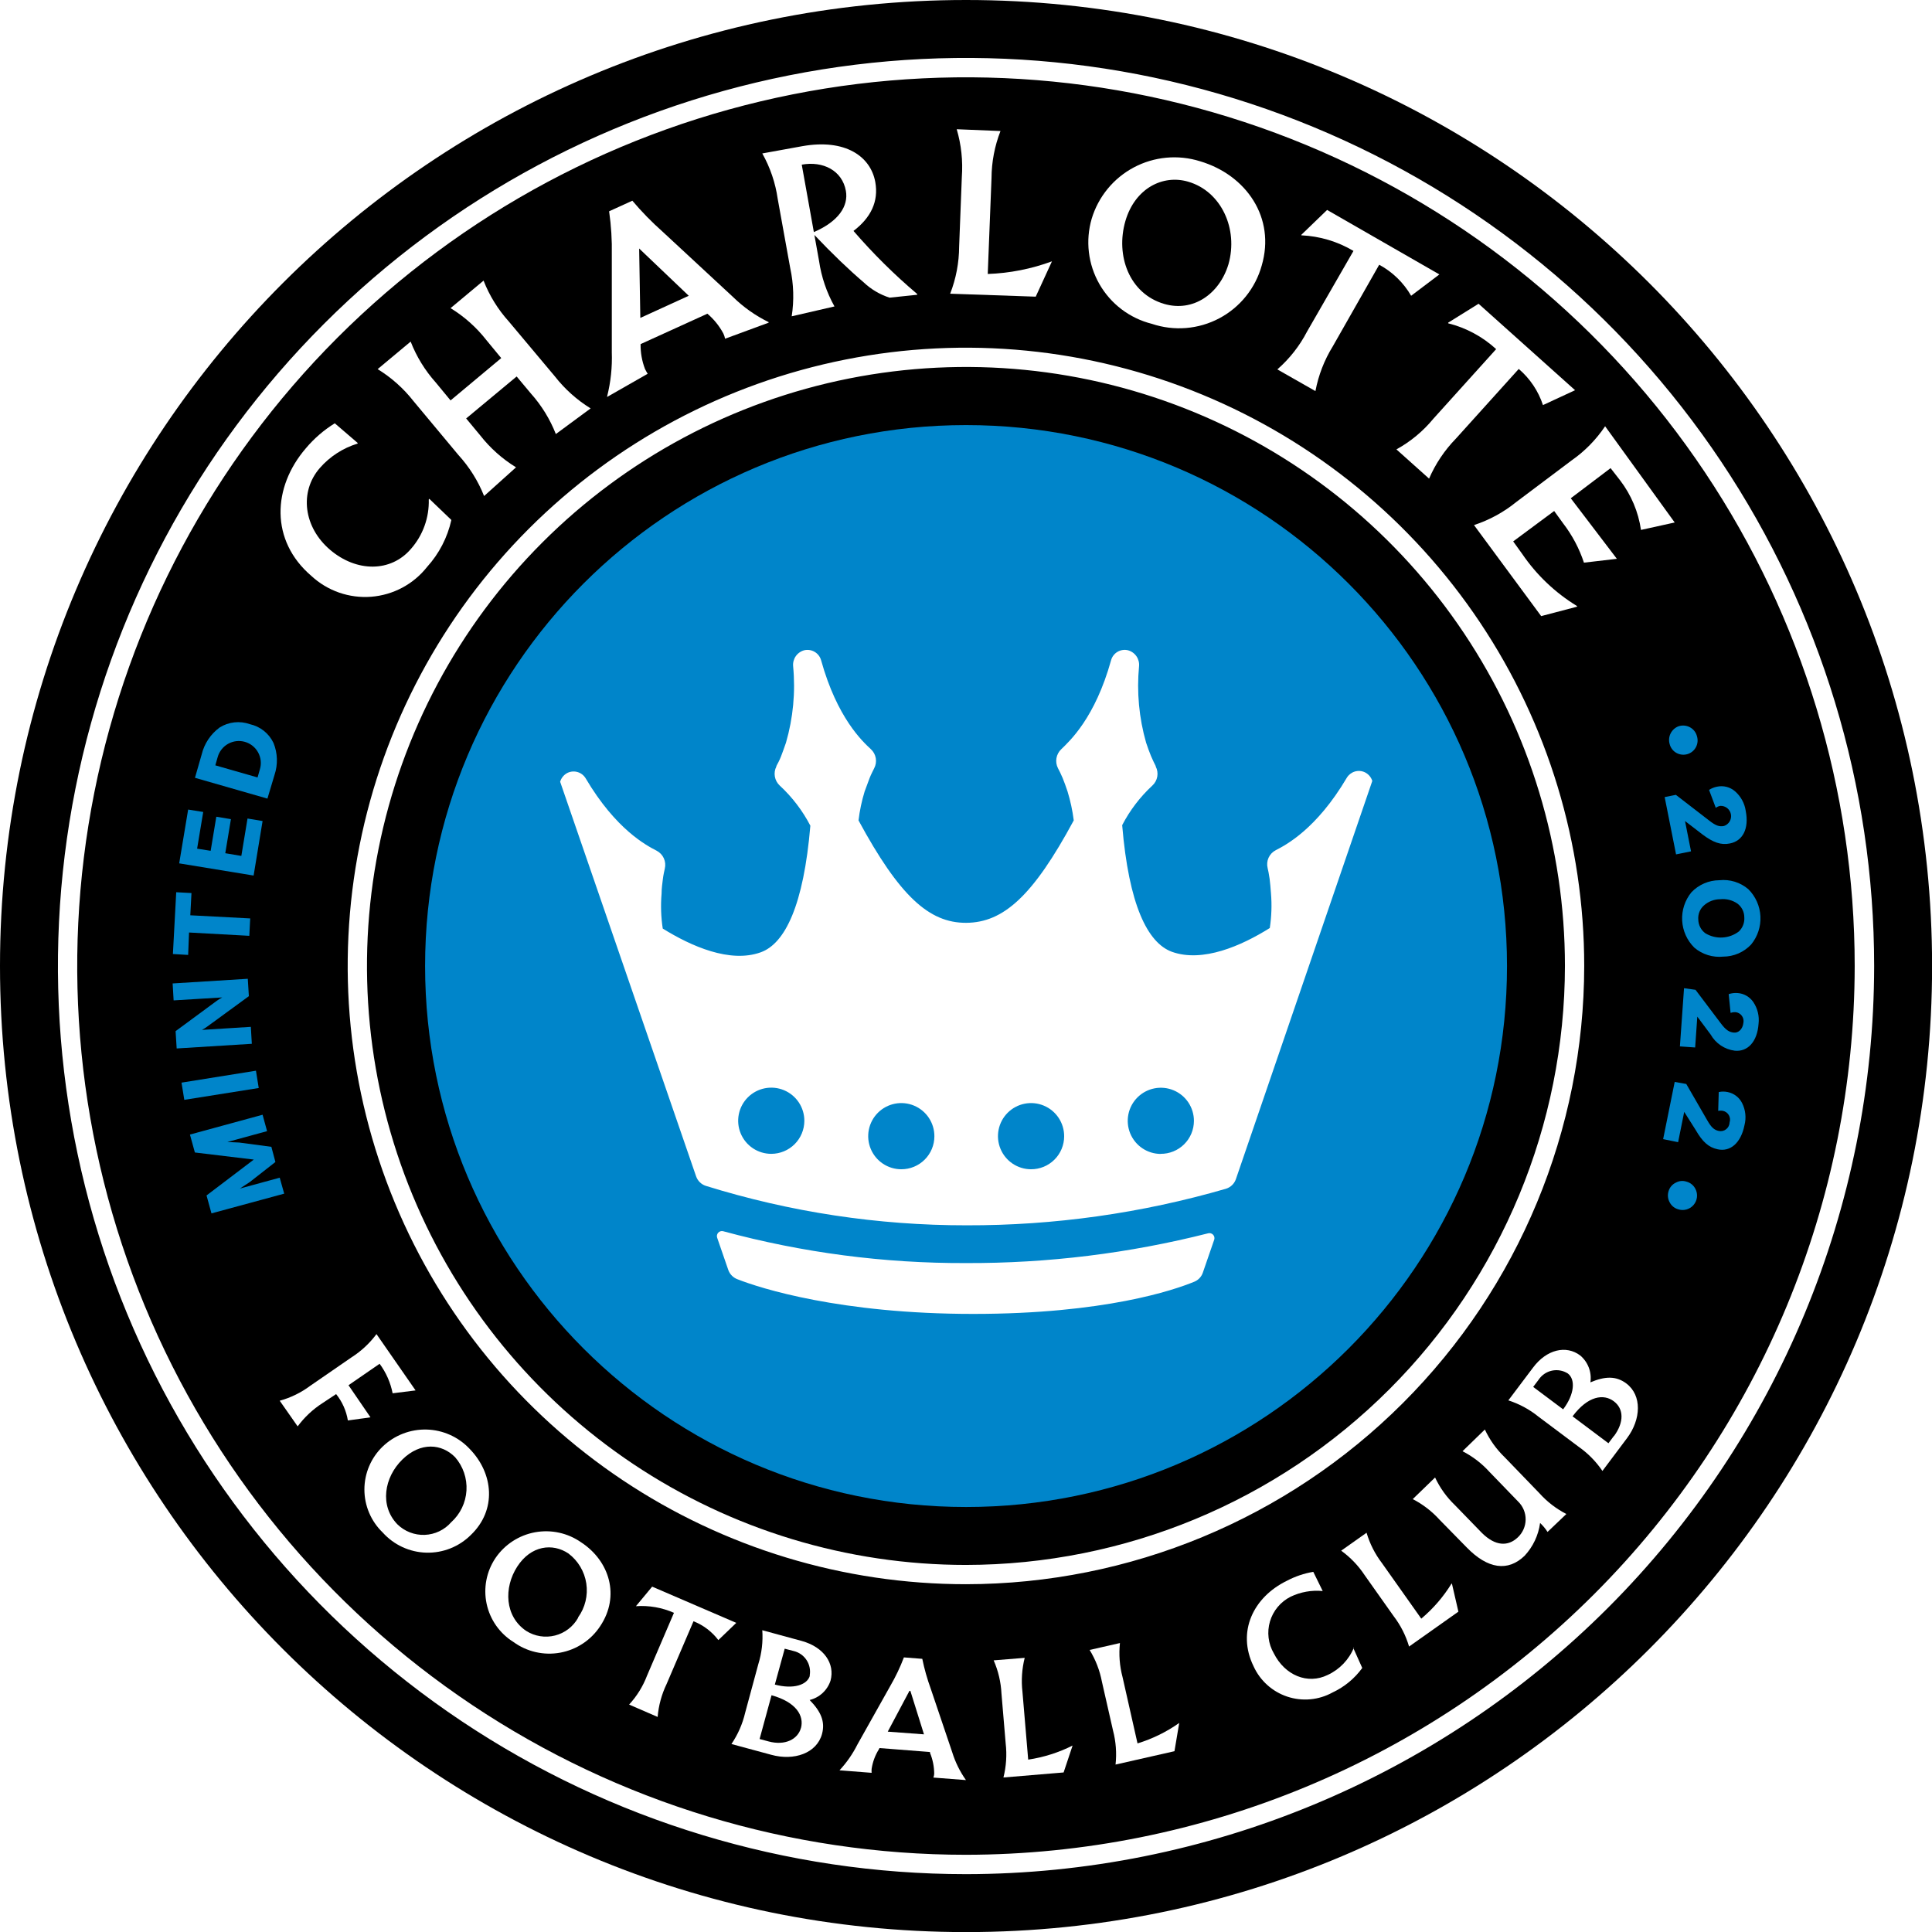
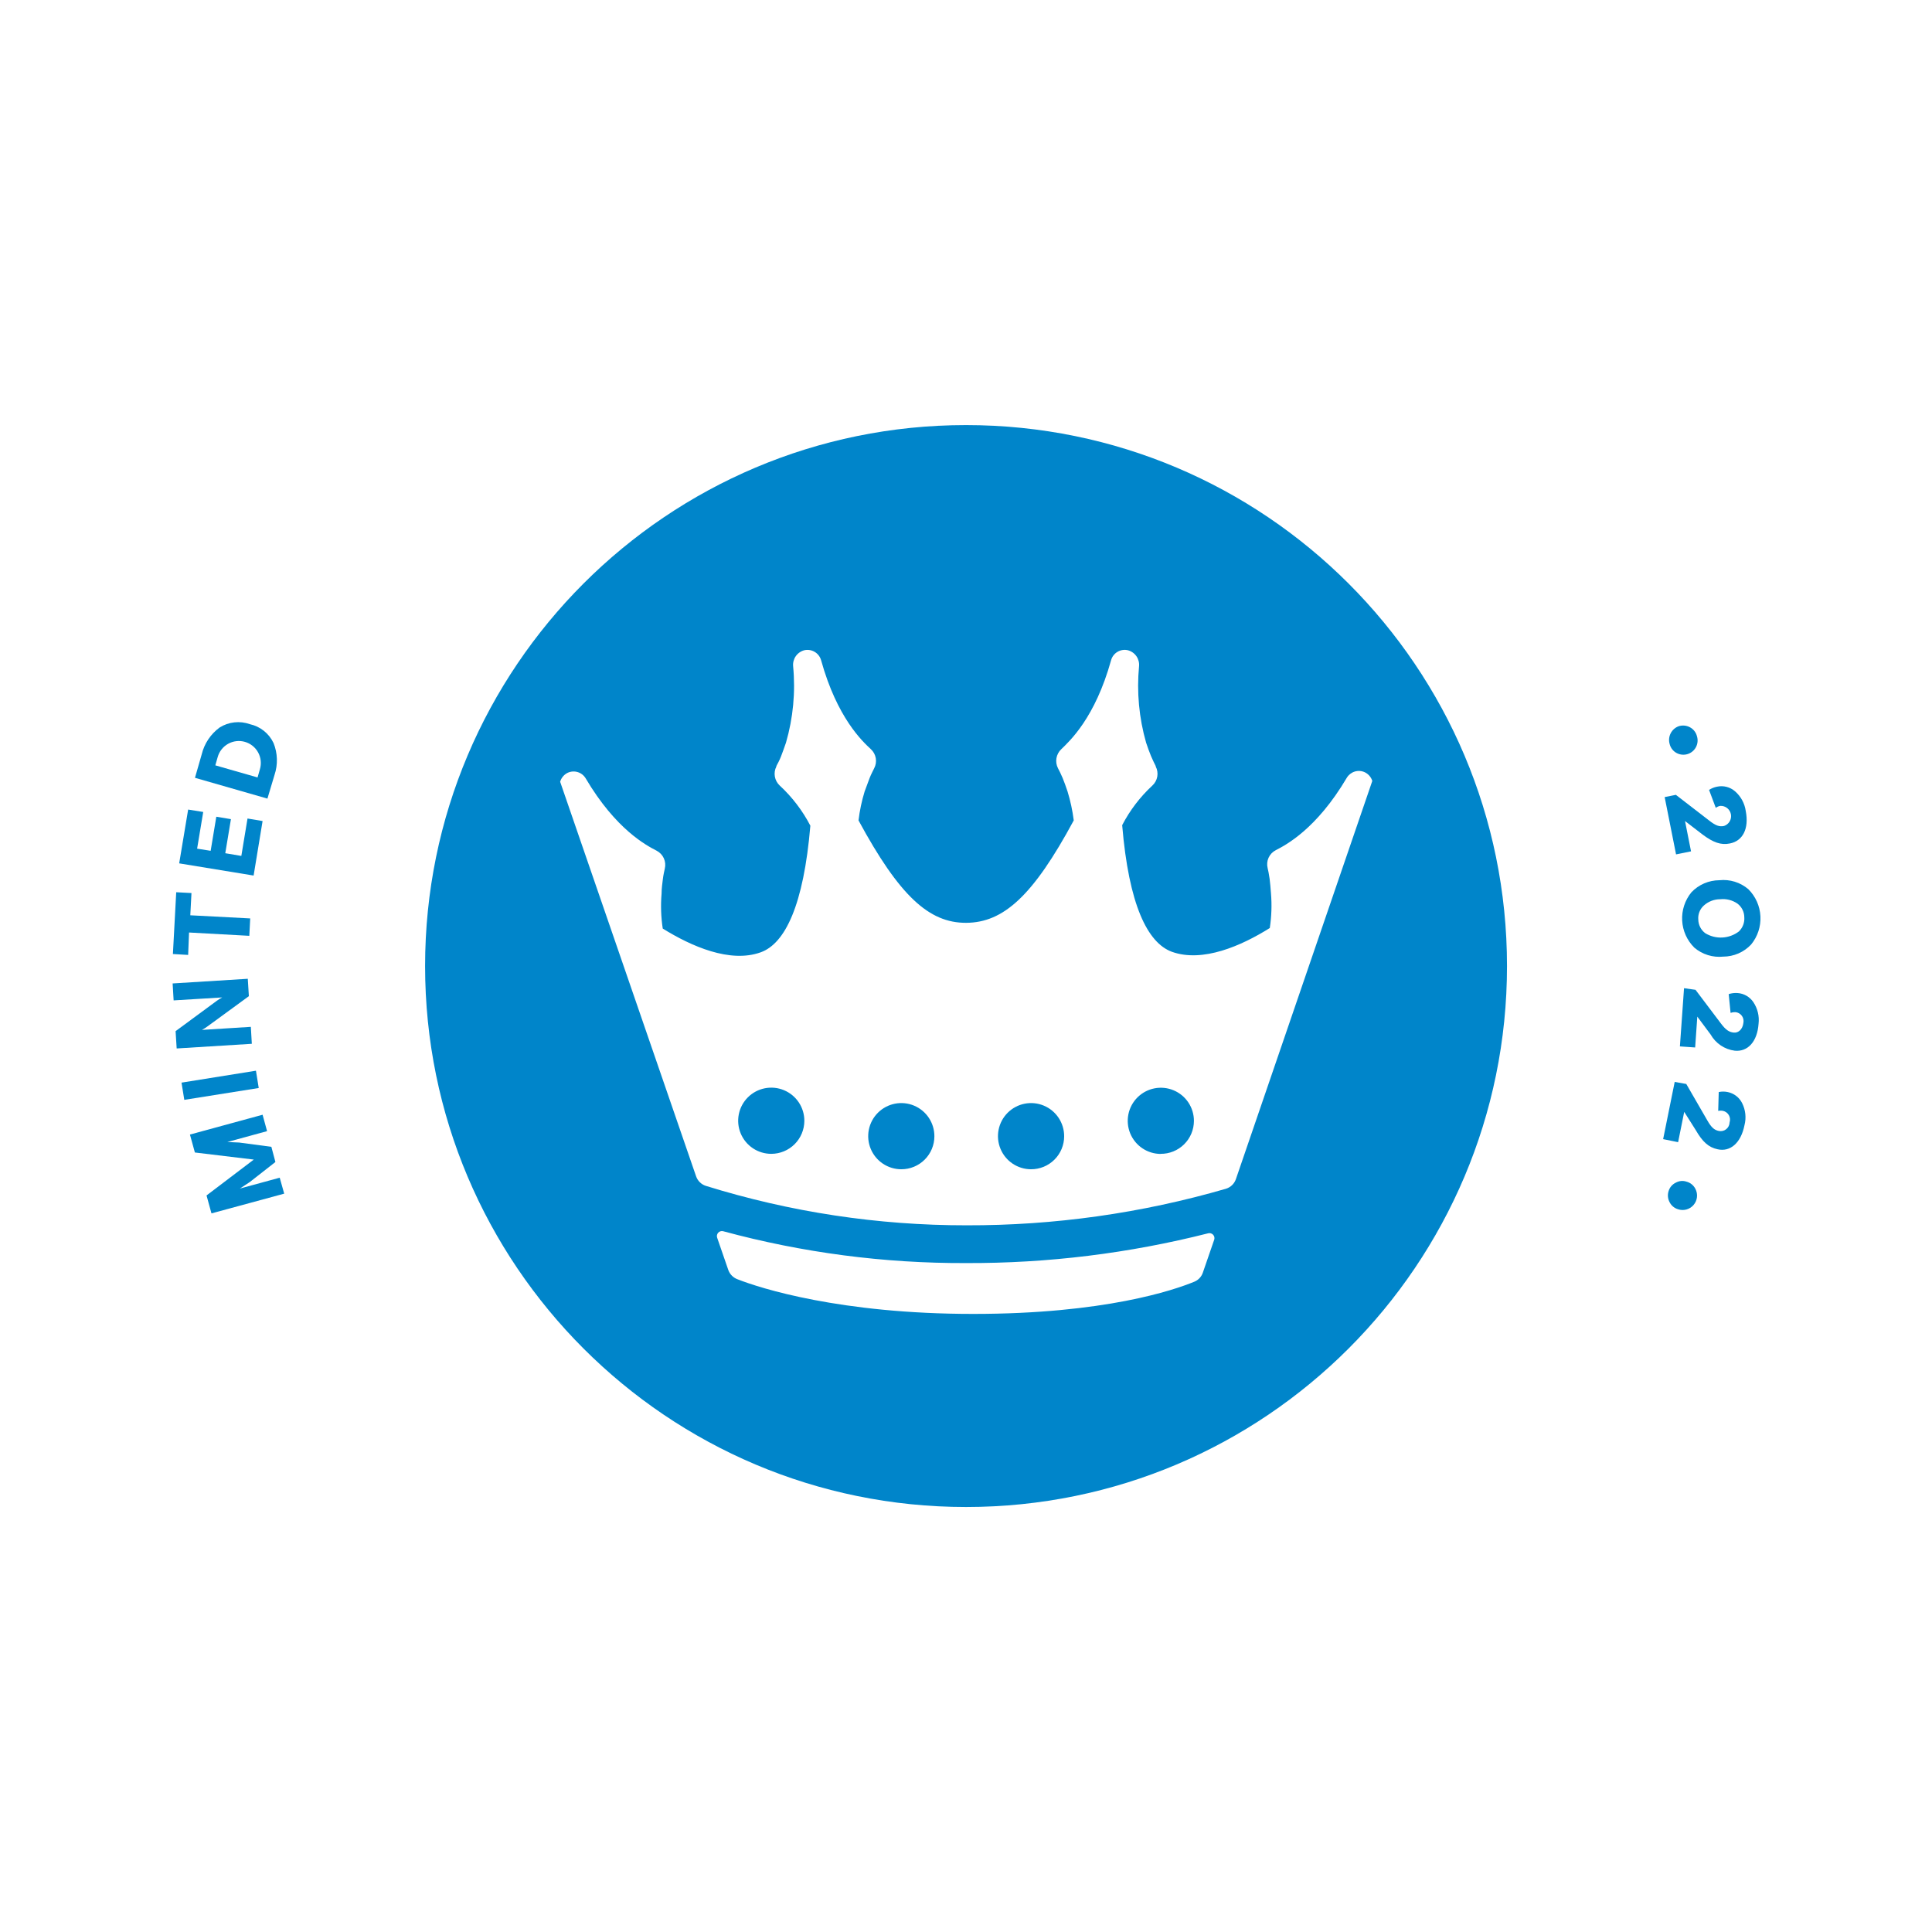
<svg xmlns="http://www.w3.org/2000/svg" width="500" height="500" viewBox="0 0 500 500" fill="none">
  <rect width="500" height="500" fill="white" />
  <g clip-path="url(#clip0_2284_7670)">
-     <path d="M250.012 500.023C388.089 500.023 500.023 388.089 500.023 250.012C500.023 111.934 388.089 0 250.012 0C111.934 0 0 111.934 0 250.012C0 388.089 111.934 500.023 250.012 500.023Z" fill="black" />
    <path d="M250.012 390.011C327.331 390.011 390.011 327.331 390.011 250.012C390.011 172.692 327.331 110.012 250.012 110.012C172.692 110.012 110.013 172.692 110.013 250.012C110.013 327.331 172.692 390.011 250.012 390.011Z" fill="#0085CA" />
    <path d="M249.988 485.03C203.508 485.025 158.073 471.238 119.428 445.413C80.783 419.587 50.664 382.882 32.879 339.939C15.093 296.995 10.441 249.743 19.51 204.156C28.579 158.569 50.962 116.695 83.829 83.829C116.695 50.962 158.569 28.579 204.156 19.51C249.743 10.441 296.995 15.093 339.939 32.879C382.882 50.664 419.587 80.783 445.413 119.428C471.238 158.073 485.025 203.508 485.03 249.988C484.969 312.306 460.186 372.054 416.12 416.12C372.054 460.186 312.306 484.969 249.988 485.03V485.03ZM479.994 250.012C479.994 204.521 466.504 160.052 441.231 122.228C415.957 84.403 380.035 54.923 338.008 37.515C295.98 20.106 249.733 15.551 205.117 24.426C160.5 33.301 119.517 55.207 87.35 87.373C55.183 119.54 33.278 160.523 24.403 205.14C15.528 249.756 20.083 296.003 37.491 338.031C54.9 380.059 84.38 415.981 122.204 441.254C160.029 466.527 204.498 480.017 249.988 480.017C310.973 479.949 369.44 455.692 412.56 412.567C455.68 369.442 479.932 310.973 479.994 249.988V250.012Z" fill="white" />
-     <path d="M249.989 409.994C218.342 409.994 187.407 400.61 161.094 383.028C134.781 365.446 114.273 340.457 102.163 311.22C90.052 281.983 86.884 249.811 93.057 218.773C99.231 187.735 114.47 159.224 136.848 136.847C159.225 114.47 187.735 99.231 218.773 93.057C249.811 86.883 281.983 90.052 311.22 102.162C340.457 114.273 365.447 134.781 383.028 161.094C400.61 187.407 409.994 218.342 409.994 249.988C409.957 292.413 393.088 333.09 363.089 363.089C333.09 393.087 292.413 409.957 249.989 409.994V409.994ZM405.004 249.988C405.004 219.329 395.913 189.358 378.879 163.866C361.846 138.374 337.636 118.505 309.31 106.773C280.985 95.04 249.817 91.97 219.747 97.951C189.676 103.933 162.055 118.696 140.376 140.376C118.697 162.055 103.933 189.676 97.952 219.746C91.97 249.816 95.04 280.985 106.773 309.31C118.506 337.636 138.374 361.846 163.867 378.879C189.359 395.912 219.329 405.004 249.989 405.004C291.088 404.961 330.492 388.615 359.554 359.553C388.615 330.492 404.961 291.088 405.004 249.988Z" fill="white" />
    <path d="M110.964 129.253C111.102 133.966 109.443 138.554 106.322 142.088C101.123 148.122 92.281 148.122 85.434 142.297C78.587 136.471 77.403 127.327 82.742 121.153C85.353 118.154 88.755 115.95 92.559 114.794V114.631L86.641 109.548C83.823 111.289 81.3 113.467 79.167 116.001C70.487 126.073 69.883 139.906 80.583 149.051C82.652 150.968 85.095 152.436 87.758 153.363C90.422 154.29 93.249 154.656 96.061 154.438C98.873 154.22 101.609 153.423 104.098 152.096C106.587 150.77 108.774 148.943 110.523 146.73C113.639 143.29 115.806 139.099 116.813 134.568L111.103 129.091L110.964 129.253Z" fill="white" />
    <path d="M143.62 97.433L131.667 83.182C128.872 80.086 126.663 76.508 125.145 72.622L116.604 79.747C120.171 81.929 123.316 84.736 125.888 88.033L129.717 92.675L116.604 103.63L112.775 98.988C109.992 95.878 107.79 92.293 106.276 88.404L97.735 95.53C101.298 97.717 104.442 100.523 107.019 103.816L118.623 117.741C121.469 120.852 123.726 124.454 125.284 128.371L133.547 120.944C129.984 118.757 126.84 115.951 124.263 112.658L120.643 108.295L133.709 97.433L137.377 101.82C140.144 104.91 142.337 108.471 143.852 112.333L152.857 105.695C149.313 103.511 146.185 100.713 143.62 97.433V97.433Z" fill="white" />
    <path d="M220.884 59.764C225.363 56.352 227.429 52.151 226.524 47.115C225.317 40.454 218.748 35.858 207.631 37.831L197.28 39.711C199.329 43.352 200.683 47.342 201.272 51.478L204.521 69.442C205.407 73.523 205.533 77.733 204.892 81.86L215.963 79.306C213.927 75.66 212.575 71.672 211.971 67.539L210.764 60.809C215.406 65.706 219.677 69.791 223.483 73.04C225.398 74.86 227.698 76.225 230.214 77.032L237.362 76.289V76.08C231.451 71.081 225.942 65.625 220.884 59.764V59.764ZM210.625 60.066L207.492 42.612C212.993 41.614 217.959 44.121 218.911 49.39C219.63 53.335 216.985 57.327 210.625 60.066V60.066Z" fill="white" />
    <path d="M255.628 70.905L256.603 46.117C256.623 41.94 257.409 37.802 258.924 33.909L247.598 33.445C248.778 37.456 249.226 41.646 248.921 45.815L248.224 63.803C248.204 67.98 247.418 72.118 245.903 76.011L268.045 76.777L272.246 67.632C266.916 69.6 261.306 70.705 255.628 70.905V70.905Z" fill="white" />
    <path d="M310.565 41.73C307.748 40.85 304.784 40.538 301.845 40.811C298.906 41.083 296.05 41.936 293.443 43.32C290.835 44.703 288.528 46.59 286.655 48.871C284.781 51.152 283.379 53.781 282.528 56.608C281.706 59.417 281.459 62.362 281.803 65.269C282.146 68.175 283.072 70.983 284.527 73.522C285.981 76.062 287.933 78.282 290.265 80.05C292.598 81.818 295.263 83.096 298.102 83.809C300.956 84.767 303.976 85.133 306.977 84.886C309.978 84.639 312.898 83.784 315.558 82.373C318.218 80.961 320.562 79.023 322.449 76.677C324.336 74.33 325.726 71.624 326.533 68.723C330.154 56.352 322.564 45.305 310.565 41.73ZM317.922 68.398C315.602 76.08 308.778 80.838 301.305 78.657C292.253 76.011 288.655 66.147 291.255 57.188C293.738 48.717 300.956 45.096 307.501 47.022C316.066 49.506 320.522 59.254 317.922 68.398Z" fill="white" />
    <path d="M365.2 76.545L372.511 71.021L343.453 54.333L336.791 60.762V60.901C341.55 61.115 346.183 62.503 350.276 64.94L338.254 85.828C336.329 89.539 333.723 92.854 330.571 95.6L340.435 101.216C341.21 97.104 342.736 93.17 344.938 89.612L356.937 68.514C360.382 70.374 363.243 73.154 365.2 76.545V76.545Z" fill="white" />
    <path d="M399.318 104.837L407.627 100.984L382.653 78.61L374.785 83.507V83.67C379.417 84.828 383.685 87.126 387.202 90.354L370.956 108.365C368.3 111.592 365.055 114.286 361.394 116.302L369.842 123.868C371.511 120.015 373.871 116.499 376.805 113.494L393.051 95.483C395.957 97.969 398.124 101.204 399.318 104.837V104.837Z" fill="white" />
    <path d="M189.69 76.846L171.494 59.973C168.691 57.486 166.07 54.803 163.649 51.943L157.638 54.681C158.177 58.424 158.41 62.204 158.334 65.984V91.166C158.468 95.011 158.062 98.854 157.127 102.586V102.725L167.618 96.737C167.409 96.412 167.154 95.948 166.922 95.484C166.136 93.433 165.75 91.25 165.785 89.054L183.076 81.186C184.762 82.622 186.164 84.362 187.207 86.316C187.414 86.743 187.562 87.195 187.648 87.662L198.928 83.507V83.368C195.52 81.701 192.402 79.499 189.69 76.846V76.846ZM178.248 76.545L165.715 82.277L165.413 64.313L178.248 76.545Z" fill="white" />
    <path d="M415.402 110.314C413.078 113.785 410.126 116.792 406.698 119.18L392.401 129.926C389.152 132.566 385.447 134.587 381.47 135.891L398.854 159.448L408.137 157.012V156.849C402.495 153.409 397.652 148.804 393.933 143.341L391.612 140.115L402.219 132.247L404.54 135.45C406.893 138.512 408.714 141.949 409.924 145.616L418.442 144.618L406.513 128.951L416.818 121.153L419.278 124.309C422.145 128.057 424.007 132.475 424.686 137.144L433.412 135.218L415.402 110.314Z" fill="white" />
-     <path d="M90.192 358.492L98.245 352.945C99.921 355.209 101.071 357.817 101.611 360.581L107.552 359.838L97.433 345.263C95.667 347.643 93.48 349.68 90.981 351.274L80.305 358.632C77.932 360.407 75.248 361.722 72.39 362.508L77.032 369.145C78.797 366.758 80.984 364.713 83.484 363.111L86.989 360.79C88.572 362.765 89.62 365.115 90.029 367.614L95.878 366.801L90.192 358.492Z" fill="white" />
    <path d="M121.548 374.971C120.116 373.442 118.395 372.212 116.484 371.353C114.574 370.494 112.511 370.023 110.417 369.966C108.323 369.91 106.239 370.27 104.285 371.026C102.331 371.781 100.546 372.917 99.035 374.368C97.54 375.807 96.35 377.534 95.538 379.444C94.725 381.355 94.307 383.409 94.307 385.485C94.307 387.561 94.725 389.615 95.538 391.525C96.35 393.435 97.54 395.162 99.035 396.602C100.462 398.194 102.199 399.478 104.139 400.376C106.079 401.275 108.182 401.768 110.319 401.827C112.456 401.886 114.583 401.508 116.569 400.718C118.556 399.927 120.36 398.74 121.873 397.229C128.58 390.8 127.745 381.33 121.548 374.971ZM116.767 393.956C115.908 394.938 114.857 395.735 113.68 396.296C112.502 396.858 111.223 397.174 109.919 397.224C108.615 397.274 107.315 397.057 106.098 396.587C104.881 396.117 103.773 395.403 102.841 394.49C98.199 389.686 99.406 382.328 104.141 377.71C108.876 373.091 114.353 373.625 117.788 377.129C119.858 379.508 120.912 382.604 120.721 385.752C120.53 388.899 119.11 391.846 116.767 393.956V393.956Z" fill="white" />
-     <path d="M150.397 399.155C148.68 397.953 146.74 397.104 144.692 396.657C142.644 396.21 140.527 396.174 138.465 396.552C136.403 396.93 134.437 397.714 132.68 398.858C130.923 400.002 129.411 401.484 128.232 403.217C127.074 404.936 126.274 406.872 125.88 408.907C125.486 410.943 125.506 413.037 125.939 415.065C126.373 417.092 127.21 419.012 128.401 420.709C129.593 422.405 131.114 423.845 132.874 424.941C134.6 426.199 136.564 427.092 138.647 427.568C140.73 428.043 142.887 428.09 144.988 427.706C147.09 427.322 149.091 426.514 150.87 425.333C152.65 424.151 154.171 422.62 155.34 420.833C160.516 413.081 157.777 403.983 150.397 399.155ZM149.608 418.698C148.974 419.826 148.116 420.814 147.088 421.6C146.06 422.387 144.883 422.956 143.628 423.273C142.373 423.59 141.067 423.648 139.788 423.444C138.51 423.24 137.287 422.778 136.193 422.086C130.622 418.349 130.321 410.899 133.872 405.422C137.423 399.944 143.016 399.295 147.101 402.033C149.602 403.914 151.266 406.701 151.734 409.795C152.203 412.89 151.439 416.044 149.608 418.581V418.698Z" fill="white" />
    <path d="M168.779 410.621L164.578 415.68C167.949 415.442 171.327 416.031 174.419 417.398L167.456 433.644C166.402 436.417 164.826 438.962 162.814 441.141L170.195 444.344C170.443 441.387 171.229 438.5 172.515 435.826L179.478 419.579C182.027 420.585 184.251 422.271 185.907 424.453L190.549 419.997L168.779 410.621Z" fill="white" />
    <path d="M266.096 455.391L264.61 437.845C264.271 434.902 264.468 431.922 265.191 429.049L257.16 429.699C258.348 432.415 259.032 435.325 259.179 438.286L260.27 451.214C260.61 454.157 260.413 457.137 259.69 460.01L275.263 458.71L277.584 451.748C273.972 453.563 270.094 454.793 266.096 455.391V455.391Z" fill="white" />
    <path d="M294.388 451.191L290.512 434.016C289.751 431.149 289.523 428.168 289.839 425.219L281.994 427.006C283.544 429.529 284.621 432.313 285.174 435.222L288.052 447.872C288.805 450.739 289.026 453.721 288.702 456.668L303.95 453.21L305.18 445.899C301.888 448.227 298.245 450.014 294.388 451.191V451.191Z" fill="white" />
    <path d="M350.415 426.333C349.135 429.499 346.694 432.056 343.592 433.482C338.416 436.012 332.544 433.598 329.666 427.888C328.945 426.653 328.485 425.284 328.312 423.865C328.14 422.445 328.26 421.006 328.664 419.634C329.068 418.263 329.749 416.988 330.663 415.889C331.578 414.79 332.708 413.89 333.983 413.243C336.572 411.994 339.454 411.48 342.315 411.758V411.758L339.878 406.791C337.487 407.194 335.175 407.977 333.032 409.112C324.374 413.336 320.034 422.272 324.421 431.231C325.257 433.073 326.465 434.722 327.97 436.075C329.474 437.427 331.242 438.454 333.163 439.091C335.083 439.727 337.114 439.96 339.129 439.773C341.143 439.587 343.097 438.986 344.868 438.008C347.925 436.582 350.569 434.401 352.551 431.671L350.23 426.496L350.415 426.333Z" fill="white" />
    <path d="M375.644 409.855C373.537 413.27 370.896 416.326 367.823 418.906L357.657 404.54C355.856 402.184 354.502 399.517 353.665 396.672L347.097 401.314C349.501 403.054 351.569 405.217 353.201 407.696L360.674 418.257C362.476 420.613 363.829 423.28 364.666 426.125L377.431 417.096L375.76 409.855H375.644Z" fill="white" />
    <path d="M389.407 377.129C387.271 375.075 385.532 372.644 384.278 369.958L378.499 375.574C381.124 376.918 383.483 378.726 385.462 380.913L392.912 388.618C393.532 389.226 394.023 389.953 394.353 390.757C394.683 391.56 394.847 392.422 394.834 393.29C394.821 394.158 394.631 395.015 394.277 395.808C393.923 396.601 393.411 397.313 392.773 397.902C390.312 400.223 387.017 400.223 383.489 396.695L376.526 389.523C374.391 387.477 372.652 385.053 371.397 382.375L365.618 387.968C368.243 389.32 370.602 391.137 372.58 393.33L379.543 400.432C385.044 406.118 390.289 406.768 394.56 402.637C396.745 400.289 398.147 397.321 398.575 394.142C399.311 394.833 399.958 395.612 400.501 396.463L405.375 391.821C402.746 390.475 400.386 388.657 398.413 386.46L389.407 377.129Z" fill="white" />
    <path d="M207.515 424.686L197.28 421.9C197.486 424.855 197.139 427.822 196.259 430.65L192.847 443.253C192.169 446.148 190.966 448.893 189.296 451.353L199.601 454.138C205.496 455.763 211.368 453.744 212.737 448.754C213.596 445.551 212.459 442.951 209.534 439.957C210.788 439.65 211.942 439.029 212.888 438.152C213.834 437.274 214.541 436.17 214.942 434.944C216.126 430.534 213.248 426.287 207.515 424.686ZM207.283 447.199C206.494 450.1 203.198 451.84 198.905 450.68L196.584 450.053L199.671 438.727C206.123 440.514 208.142 444.089 207.283 447.245V447.199ZM209.604 433.644C208.931 436.081 205.287 437.242 200.529 435.965L203.082 426.682L205.403 427.285C206.786 427.612 207.988 428.462 208.758 429.656C209.528 430.85 209.807 432.296 209.534 433.691L209.604 433.644Z" fill="white" />
    <path d="M420.879 358.028C418.233 356.055 415.379 356.148 411.595 357.75C411.786 356.46 411.642 355.143 411.179 353.924C410.716 352.705 409.948 351.625 408.95 350.787C405.329 348.071 400.293 349.185 396.741 353.943L390.359 362.415C393.187 363.324 395.824 364.748 398.134 366.616L408.509 374.391C410.941 376.091 413.042 378.223 414.706 380.68L421.111 372.139C424.686 367.335 425.01 361.138 420.879 358.028ZM396.788 358.933L398.204 357.053C399.004 355.856 400.24 355.018 401.649 354.719C403.059 354.419 404.529 354.683 405.747 355.452C407.766 356.984 407.511 360.813 404.54 364.736L396.788 358.933ZM417.676 371.629L416.261 373.509L406.977 366.546C410.969 361.208 415.03 360.674 417.653 362.647C420.276 364.62 420.322 368.078 417.723 371.629H417.676Z" fill="white" />
    <path d="M240.867 437.01C239.953 434.498 239.224 431.922 238.685 429.304L233.928 428.933C232.962 431.477 231.79 433.938 230.423 436.29L221.905 451.469C220.683 453.906 219.12 456.157 217.263 458.154V458.154L225.572 458.803C225.549 458.471 225.549 458.138 225.572 457.805C225.843 456 226.483 454.27 227.452 452.723L227.615 452.398L240.681 453.419V453.628C241.391 455.351 241.762 457.195 241.772 459.059C241.751 459.392 241.681 459.721 241.563 460.033L249.988 460.683C248.431 458.489 247.232 456.06 246.437 453.488L240.867 437.01ZM229.75 448.15L235.366 437.59H235.599L239.126 448.847L229.75 448.15Z" fill="white" />
    <path d="M434.433 187.95C434.909 187.796 435.412 187.739 435.91 187.783C436.408 187.827 436.893 187.971 437.335 188.205C437.786 188.441 438.183 188.77 438.499 189.17C438.815 189.57 439.043 190.032 439.168 190.526C439.315 190.992 439.367 191.483 439.323 191.97C439.278 192.456 439.137 192.929 438.909 193.361C438.68 193.793 438.367 194.175 437.989 194.485C437.612 194.796 437.176 195.028 436.708 195.168C435.796 195.439 434.815 195.347 433.969 194.913C433.512 194.68 433.11 194.353 432.79 193.953C432.47 193.553 432.239 193.089 432.113 192.592C431.835 191.668 431.92 190.673 432.352 189.81C432.783 188.947 433.528 188.282 434.433 187.95Z" fill="#0085CA" />
    <path d="M433.714 205.705L442.255 212.296C444.019 213.689 444.971 214.014 446.178 213.759C446.79 213.555 447.309 213.137 447.636 212.58C447.964 212.024 448.079 211.368 447.96 210.734C447.841 210.099 447.496 209.529 446.989 209.129C446.482 208.73 445.848 208.527 445.203 208.56C444.781 208.636 444.383 208.811 444.042 209.07L442.302 204.428C442.929 204.019 443.631 203.735 444.367 203.593C445.18 203.417 446.022 203.432 446.828 203.637C447.633 203.843 448.38 204.233 449.009 204.777C450.519 206.08 451.508 207.885 451.794 209.859C452.699 214.501 451.005 217.635 447.709 218.284C445.388 218.772 443.369 218.029 440.607 215.963L436.082 212.482L437.637 220.327L433.761 221.116L430.813 206.285L433.714 205.705Z" fill="#0085CA" />
    <path d="M445.969 247.575C444.631 247.711 443.279 247.576 441.995 247.177C440.711 246.778 439.52 246.124 438.495 245.254C436.608 243.39 435.484 240.89 435.342 238.242C435.2 235.593 436.052 232.987 437.729 230.933C438.662 229.949 439.784 229.163 441.029 228.625C442.273 228.086 443.614 227.806 444.971 227.8C446.312 227.656 447.669 227.788 448.958 228.187C450.248 228.586 451.442 229.244 452.467 230.121C454.348 231.99 455.464 234.494 455.597 237.142C455.73 239.79 454.87 242.393 453.187 244.441C452.26 245.427 451.141 246.213 449.9 246.751C448.659 247.29 447.322 247.57 445.969 247.575V247.575ZM439.516 237.989C439.529 238.676 439.699 239.352 440.012 239.963C440.326 240.575 440.776 241.106 441.327 241.517C442.656 242.324 444.197 242.712 445.75 242.629C447.303 242.546 448.795 241.997 450.03 241.053C450.519 240.578 450.897 240.001 451.138 239.363C451.379 238.725 451.476 238.042 451.423 237.362C451.416 236.682 451.253 236.013 450.947 235.406C450.642 234.798 450.201 234.269 449.659 233.858C448.358 232.956 446.776 232.552 445.203 232.721C443.623 232.716 442.099 233.304 440.932 234.368C440.432 234.821 440.044 235.384 439.799 236.012C439.553 236.641 439.456 237.317 439.516 237.989V237.989Z" fill="#0085CA" />
    <path d="M438.797 256.162L445.295 264.773C446.642 266.583 447.477 267.094 448.684 267.233C449.891 267.372 451.005 266.374 451.191 264.703C451.254 264.384 451.249 264.056 451.177 263.738C451.105 263.421 450.967 263.123 450.772 262.863C450.578 262.602 450.33 262.386 450.047 262.227C449.763 262.068 449.449 261.971 449.125 261.941C448.699 261.927 448.275 261.989 447.872 262.127L447.384 257.276C448.132 257.031 448.921 256.936 449.705 256.998C450.509 257.058 451.289 257.297 451.988 257.699C452.687 258.101 453.287 258.654 453.744 259.319C454.865 260.972 455.351 262.975 455.113 264.958C454.788 269.6 452.305 272.246 448.962 271.921C447.669 271.757 446.431 271.294 445.348 270.569C444.264 269.844 443.364 268.877 442.719 267.744L439.261 263.102L438.704 271.086L434.758 270.807L435.826 255.744L438.797 256.162Z" fill="#0085CA" />
    <path d="M436.406 280.532L441.768 289.816C442.882 291.788 443.625 292.438 444.831 292.694C445.163 292.761 445.505 292.756 445.835 292.677C446.164 292.599 446.472 292.45 446.737 292.239C447.003 292.029 447.219 291.764 447.371 291.461C447.523 291.159 447.607 290.827 447.617 290.489C447.718 290.181 447.755 289.856 447.723 289.533C447.692 289.21 447.593 288.898 447.433 288.616C447.274 288.334 447.057 288.089 446.797 287.895C446.536 287.702 446.238 287.566 445.922 287.495C445.508 287.414 445.083 287.414 444.669 287.495L444.808 282.621C445.573 282.457 446.364 282.457 447.129 282.621C447.922 282.782 448.667 283.121 449.31 283.611C449.954 284.101 450.477 284.731 450.843 285.452C451.749 287.229 451.972 289.278 451.469 291.208C450.541 295.85 447.756 298.171 444.507 297.428C442.186 296.941 440.607 295.502 438.867 292.485L435.873 287.75L434.294 295.595L430.418 294.806L433.412 279.998L436.406 280.532Z" fill="#0085CA" />
    <path d="M436.453 305.807C436.952 305.936 437.417 306.17 437.817 306.495C438.218 306.819 438.544 307.226 438.774 307.687C439.118 308.348 439.256 309.096 439.172 309.836C439.087 310.576 438.784 311.274 438.3 311.84C437.816 312.407 437.174 312.815 436.456 313.014C435.738 313.213 434.977 313.192 434.271 312.955C433.801 312.816 433.365 312.581 432.989 312.265C432.614 311.95 432.308 311.561 432.089 311.122C431.854 310.684 431.71 310.204 431.666 309.709C431.622 309.214 431.679 308.716 431.834 308.244C431.975 307.768 432.215 307.327 432.539 306.951C432.864 306.575 433.264 306.272 433.714 306.062C434.128 305.832 434.585 305.69 435.056 305.646C435.528 305.602 436.003 305.657 436.453 305.807V305.807Z" fill="#0085CA" />
    <path d="M73.551 308.917L54.728 314.023L53.451 309.381L65.683 300.098L50.434 298.264L49.158 293.622L67.957 288.493L69.118 292.74L58.836 295.549L61.9 295.688L70.232 296.802L71.276 300.724L64.662 305.9L62.085 307.594L72.39 304.786L73.551 308.917Z" fill="#0085CA" />
    <path d="M66.959 281.576L47.695 284.64L46.976 280.184L66.239 277.097L66.959 281.576Z" fill="#0085CA" />
    <path d="M65.172 270.134L45.723 271.341L45.444 266.862L56.028 259.063C56.493 258.709 56.99 258.398 57.513 258.135L44.934 258.901L44.678 254.514L64.128 253.307L64.406 257.81L53.73 265.608C53.267 265.956 52.779 266.266 52.268 266.537L64.917 265.748L65.172 270.134Z" fill="#0085CA" />
    <path d="M48.693 247.134L44.748 246.901L45.606 230.91L49.552 231.119L49.25 236.875L64.754 237.687L64.522 242.19L48.925 241.331L48.693 247.134Z" fill="#0085CA" />
    <path d="M65.636 226.593L46.373 223.437L48.694 209.511L52.593 210.138L51.014 219.631L54.519 220.188L55.981 211.368L59.764 211.995L58.302 220.814L62.457 221.511L64.058 211.832L67.957 212.482L65.636 226.593Z" fill="#0085CA" />
    <path d="M69.21 206.68L50.457 201.295L52.198 195.238C52.874 192.441 54.519 189.975 56.84 188.275C57.993 187.549 59.297 187.095 60.652 186.946C62.007 186.797 63.377 186.958 64.661 187.416C65.987 187.705 67.23 188.295 68.292 189.14C69.354 189.985 70.208 191.063 70.788 192.29C71.86 194.925 71.95 197.857 71.044 200.553L69.21 206.68ZM67.261 199.09C67.477 198.37 67.547 197.613 67.469 196.865C67.39 196.116 67.164 195.391 66.803 194.731C66.442 194.071 65.954 193.489 65.366 193.019C64.778 192.549 64.103 192.2 63.38 191.992C62.657 191.785 61.9 191.723 61.152 191.811C60.405 191.898 59.682 192.133 59.027 192.502C58.371 192.871 57.795 193.366 57.331 193.959C56.868 194.552 56.528 195.231 56.329 195.957L55.726 198.069L66.657 201.202L67.261 199.09Z" fill="#0085CA" />
    <path d="M312.677 319.176C292.196 324.372 271.141 326.961 250.012 326.881C228.787 326.967 207.647 324.195 187.161 318.642C186.932 318.581 186.691 318.585 186.464 318.651C186.237 318.718 186.032 318.845 185.872 319.02C185.712 319.194 185.603 319.409 185.556 319.641C185.509 319.873 185.526 320.113 185.606 320.336L188.507 328.738C188.707 329.267 189.018 329.748 189.418 330.148C189.818 330.548 190.298 330.859 190.828 331.059C196.7 333.38 217.426 340.041 251.868 340.041C285.87 340.041 303.834 333.867 309.08 331.709C309.591 331.501 310.053 331.187 310.433 330.786C310.813 330.386 311.103 329.909 311.284 329.388L314.255 320.777C314.315 320.557 314.317 320.326 314.259 320.106C314.202 319.885 314.087 319.684 313.927 319.522C313.768 319.36 313.568 319.242 313.348 319.182C313.129 319.121 312.898 319.119 312.677 319.176Z" fill="white" />
    <path d="M353.201 199.856C352.388 199.48 351.466 199.417 350.61 199.678C349.754 199.94 349.023 200.507 348.559 201.271C340.691 214.594 332.776 218.679 330.177 220.025C329.35 220.444 328.691 221.132 328.307 221.976C327.924 222.819 327.838 223.768 328.065 224.667V224.667C328.204 225.293 328.413 226.222 328.575 227.428C328.738 228.635 328.807 229.749 328.924 231.142C329.178 234.153 329.076 237.183 328.622 240.17C321.218 244.812 311.215 249.176 303.277 246.321C296.964 244 292.137 234.136 290.419 213.549C292.415 209.704 295.061 206.233 298.241 203.291V203.291C298.905 202.679 299.348 201.865 299.504 200.976C299.659 200.087 299.517 199.171 299.099 198.37C299.099 198.37 299.099 198.37 299.099 198.254C298.821 197.697 298.38 196.839 297.916 195.748C297.452 194.657 297.08 193.566 296.616 192.22C294.777 185.8 294.155 179.094 294.783 172.445C294.875 171.527 294.639 170.606 294.117 169.845C293.594 169.084 292.818 168.533 291.928 168.291C291.002 168.064 290.024 168.21 289.204 168.696C288.384 169.182 287.787 169.969 287.541 170.89C283.387 185.837 276.818 191.779 274.66 193.891C274.003 194.507 273.563 195.32 273.409 196.208C273.254 197.095 273.391 198.009 273.801 198.811V198.811C274.103 199.392 274.544 200.227 275.008 201.341C275.472 202.455 275.82 203.5 276.285 204.846C277.03 207.287 277.566 209.787 277.886 212.319C267.326 231.931 259.643 238.778 250.035 238.824C240.426 238.871 232.767 231.861 222.184 212.319C222.486 209.786 223.014 207.285 223.762 204.846C224.249 203.5 224.69 202.293 225.061 201.341C225.433 200.39 225.967 199.392 226.245 198.811C226.663 198.011 226.805 197.095 226.649 196.206C226.494 195.316 226.05 194.503 225.386 193.891V193.891C223.228 191.895 216.66 185.837 212.505 170.89C212.254 169.973 211.656 169.189 210.838 168.704C210.019 168.218 209.044 168.071 208.119 168.291C207.228 168.533 206.452 169.084 205.93 169.845C205.407 170.606 205.171 171.527 205.264 172.445C205.897 179.095 205.267 185.804 203.407 192.22C202.943 193.566 202.502 194.773 202.131 195.748C201.759 196.722 201.225 197.697 200.924 198.254V198.37C200.514 199.173 200.376 200.086 200.531 200.974C200.686 201.861 201.125 202.675 201.782 203.291V203.291C205.01 206.272 207.695 209.79 209.72 213.689C207.979 234.275 203.175 244.209 196.862 246.46C188.924 249.315 178.921 244.905 171.517 240.31C171.063 237.322 170.962 234.292 171.216 231.281C171.216 229.865 171.425 228.589 171.541 227.568C171.657 226.547 171.912 225.432 172.051 224.806C172.269 223.907 172.18 222.962 171.797 222.12C171.414 221.279 170.76 220.59 169.939 220.164V220.164C167.34 218.818 159.425 214.733 151.557 201.411C151.092 200.646 150.362 200.079 149.506 199.818C148.65 199.557 147.728 199.62 146.915 199.995C146.446 200.224 146.031 200.549 145.695 200.949C145.359 201.349 145.111 201.814 144.966 202.316L180.151 304.437C180.351 305.013 180.681 305.535 181.116 305.962C181.551 306.388 182.079 306.709 182.658 306.897C204.503 313.689 227.251 317.132 250.128 317.11C272.854 317.168 295.471 313.979 317.296 307.64C317.886 307.455 318.425 307.134 318.868 306.703C319.312 306.272 319.648 305.742 319.849 305.157L355.15 202.107C354.997 201.618 354.745 201.166 354.409 200.779C354.074 200.391 353.662 200.077 353.201 199.856V199.856ZM199.624 298.612C197.928 298.616 196.269 298.117 194.857 297.178C193.445 296.239 192.344 294.901 191.693 293.336C191.042 291.77 190.87 290.046 191.2 288.382C191.53 286.719 192.346 285.191 193.545 283.992C194.744 282.792 196.272 281.976 197.936 281.647C199.599 281.317 201.323 281.488 202.889 282.14C204.455 282.791 205.792 283.892 206.731 285.304C207.671 286.716 208.17 288.375 208.165 290.071C208.159 292.334 207.257 294.503 205.657 296.103C204.056 297.704 201.887 298.606 199.624 298.612V298.612ZM233.254 302.604C231.56 302.604 229.903 302.101 228.494 301.159C227.085 300.217 225.987 298.878 225.34 297.311C224.692 295.745 224.524 294.022 224.856 292.36C225.189 290.698 226.007 289.172 227.207 287.975C228.407 286.779 229.935 285.965 231.598 285.637C233.261 285.309 234.983 285.482 236.548 286.134C238.112 286.786 239.448 287.887 240.387 289.298C241.325 290.71 241.823 292.368 241.819 294.063C241.819 295.186 241.597 296.299 241.166 297.337C240.736 298.374 240.104 299.317 239.309 300.11C238.513 300.904 237.569 301.532 236.53 301.96C235.491 302.388 234.378 302.607 233.254 302.604V302.604ZM266.838 302.604C265.144 302.604 263.487 302.101 262.078 301.159C260.669 300.217 259.571 298.878 258.924 297.311C258.276 295.745 258.108 294.022 258.44 292.36C258.773 290.698 259.591 289.172 260.791 287.975C261.991 286.779 263.519 285.965 265.182 285.637C266.845 285.309 268.567 285.482 270.132 286.134C271.696 286.786 273.032 287.887 273.971 289.298C274.909 290.71 275.407 292.368 275.403 294.063C275.403 295.192 275.179 296.31 274.744 297.353C274.309 298.395 273.671 299.341 272.868 300.135C272.065 300.93 271.113 301.557 270.066 301.98C269.019 302.404 267.898 302.616 266.769 302.604H266.838ZM300.422 298.635C298.728 298.635 297.071 298.132 295.662 297.19C294.253 296.248 293.155 294.909 292.508 293.343C291.86 291.776 291.692 290.053 292.024 288.391C292.357 286.729 293.175 285.203 294.375 284.007C295.575 282.81 297.103 281.996 298.766 281.668C300.429 281.34 302.151 281.513 303.716 282.165C305.28 282.817 306.616 283.918 307.555 285.33C308.493 286.741 308.991 288.399 308.987 290.094C308.984 291.221 308.757 292.337 308.321 293.377C307.885 294.416 307.247 295.359 306.444 296.151C305.641 296.943 304.69 297.568 303.644 297.991C302.599 298.413 301.48 298.624 300.353 298.612L300.422 298.635Z" fill="white" />
  </g>
  <defs>
    <clipPath id="clip0_2284_7670">
      <rect width="500" height="500" fill="white" />
    </clipPath>
  </defs>
</svg>